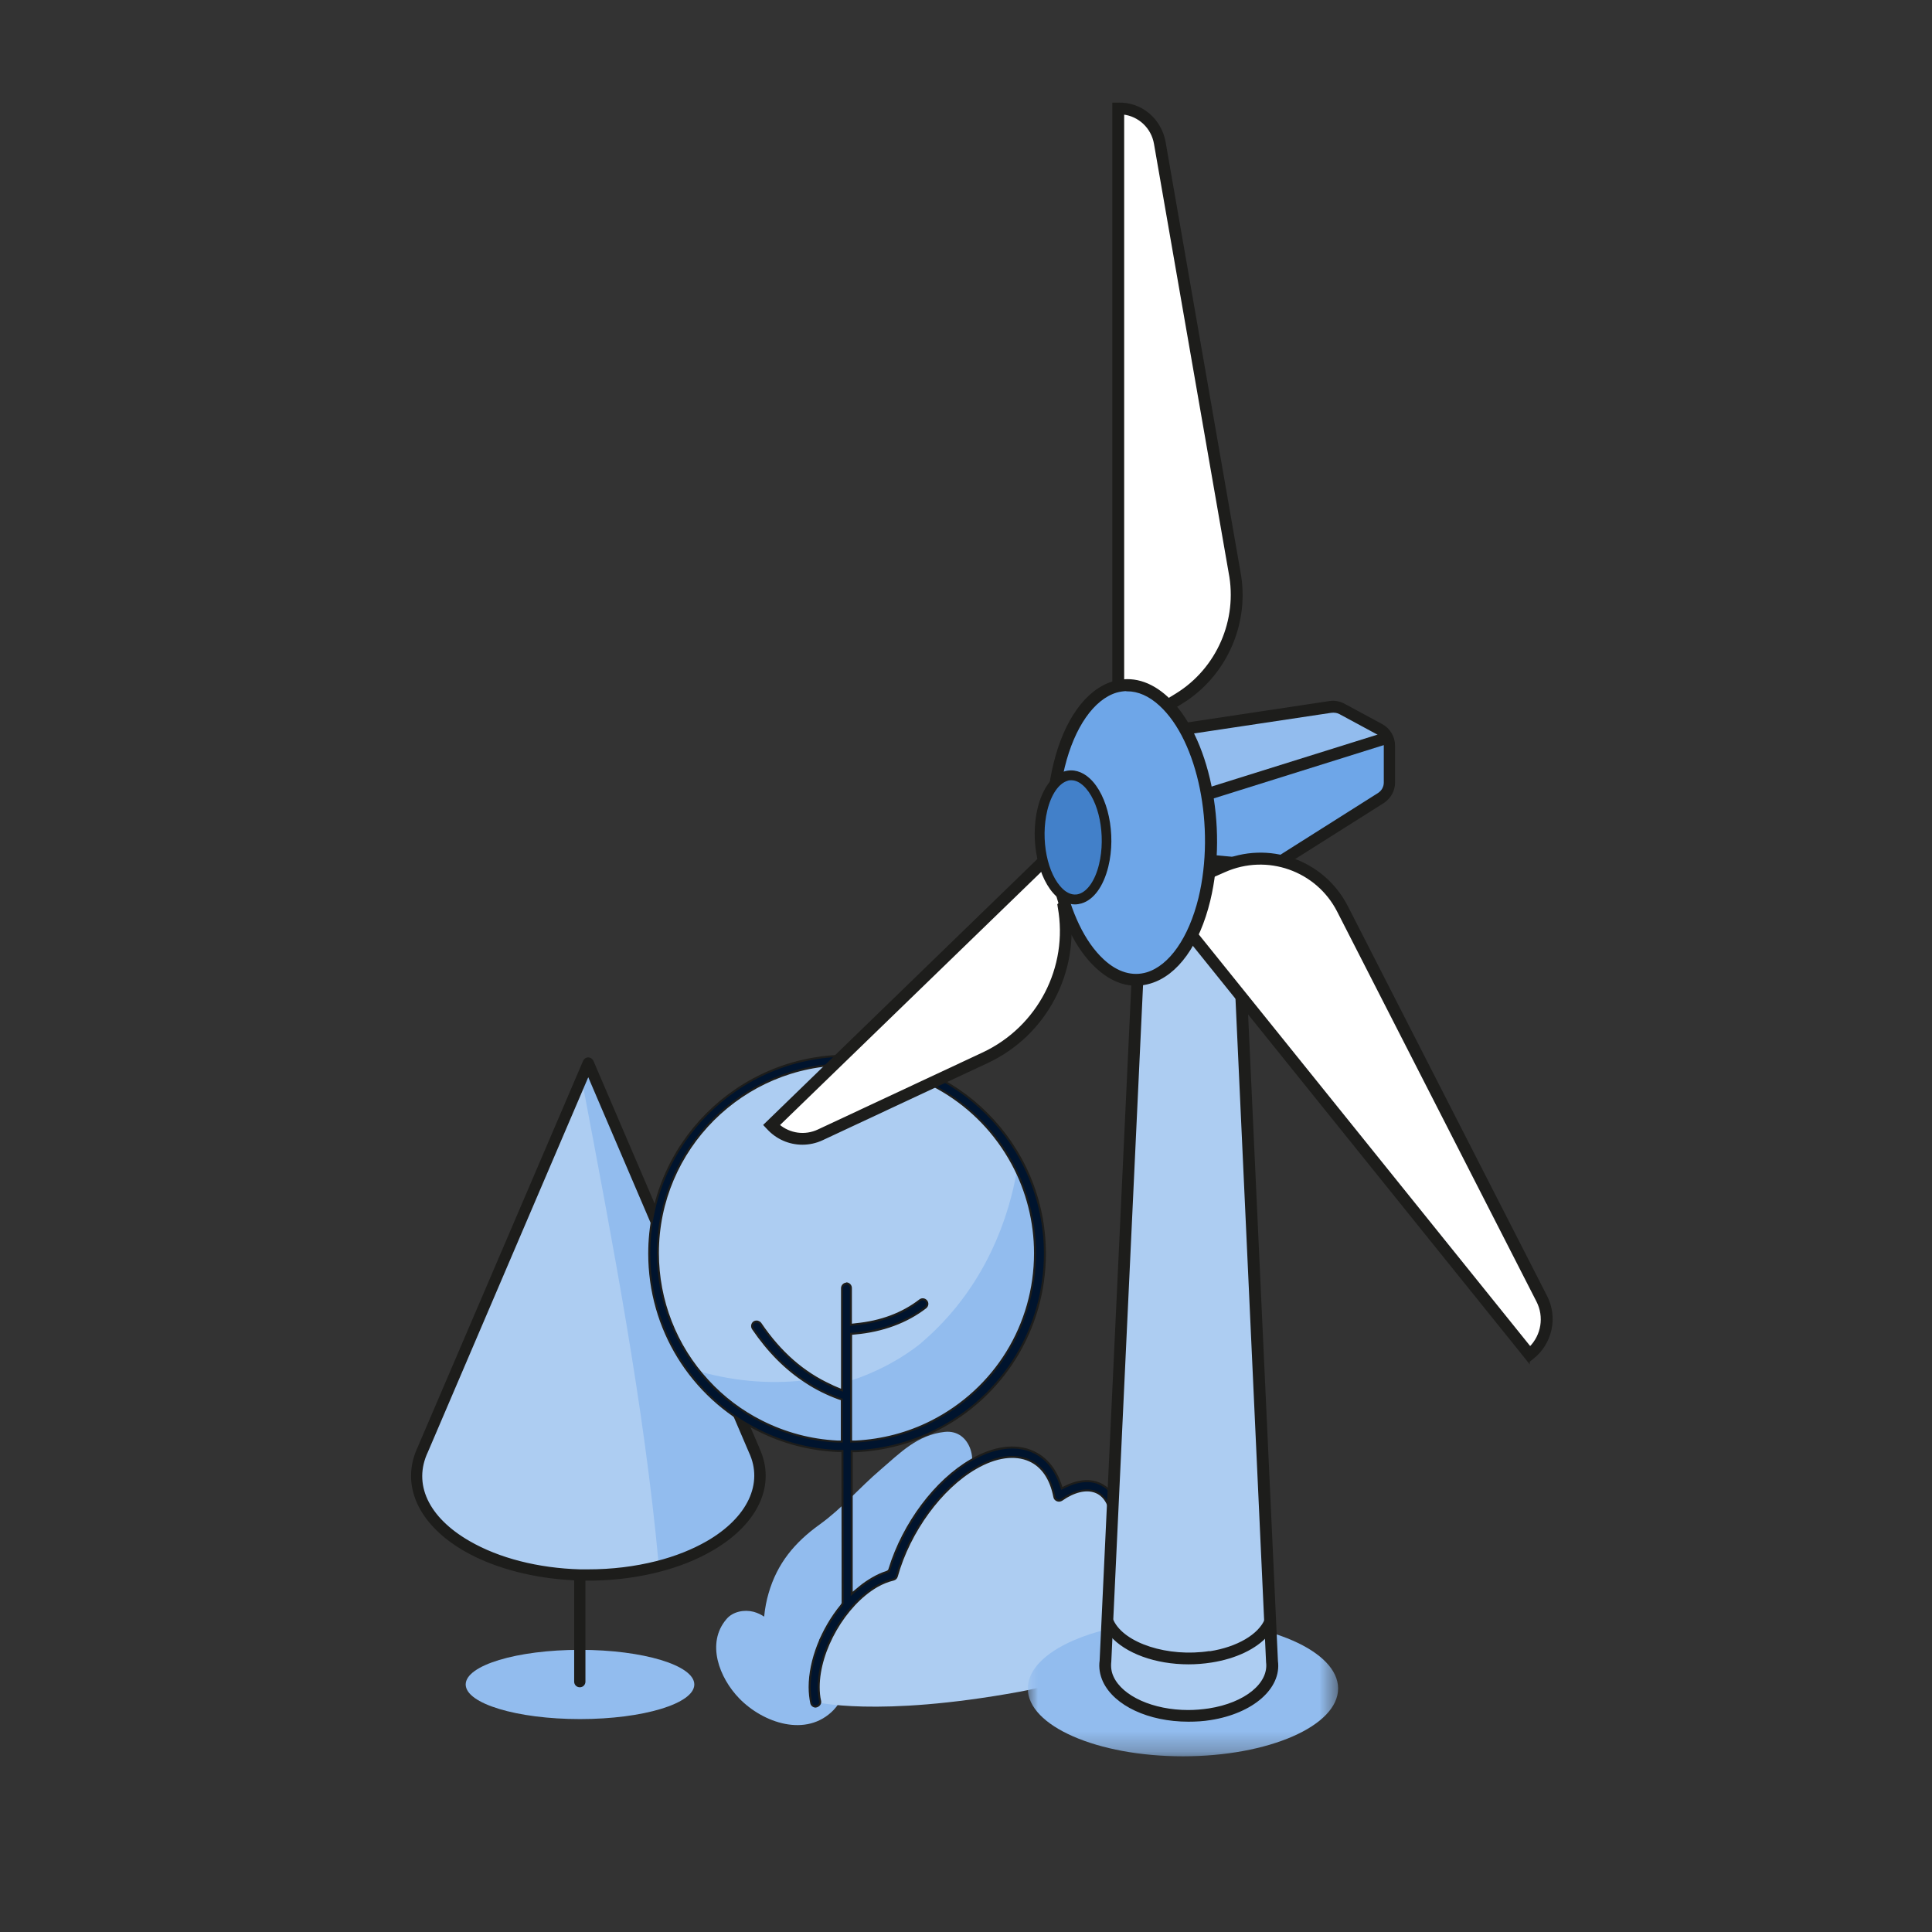
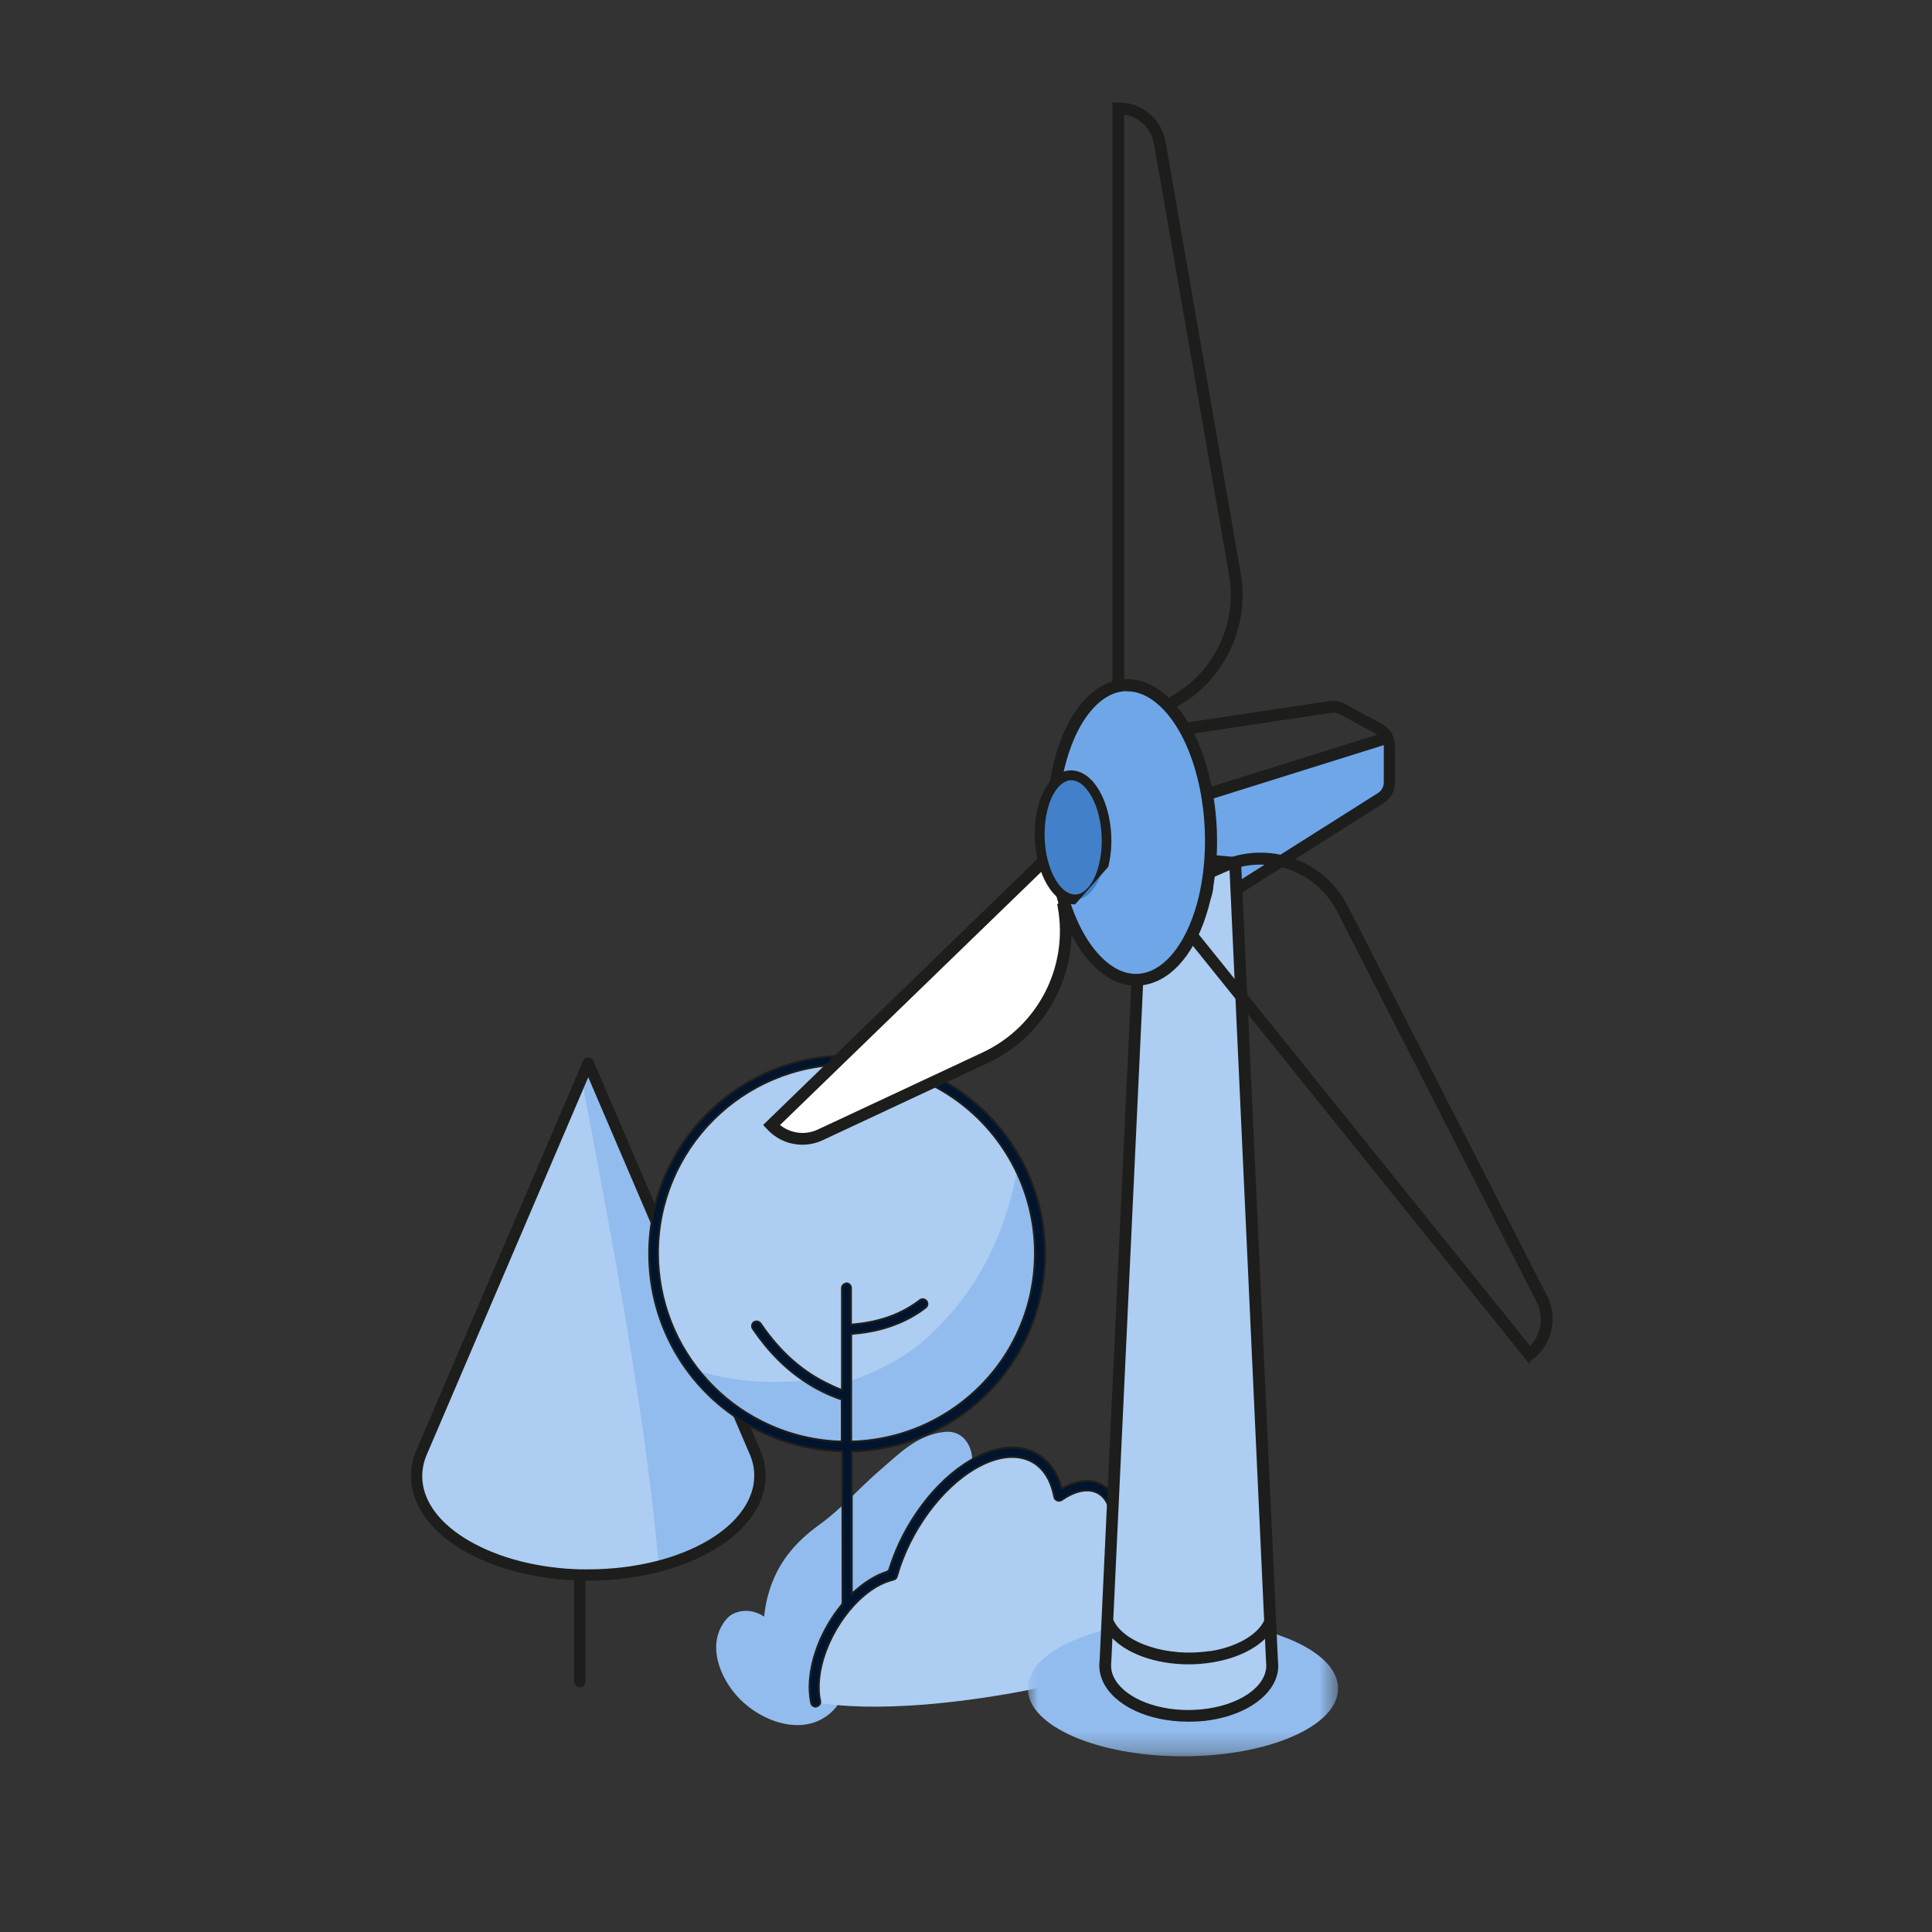
<svg xmlns="http://www.w3.org/2000/svg" id="Ebene_1" viewBox="0 0 96 96">
  <rect x="0" y="0" width="96" height="96" fill="#333333" stroke="none" />
  <defs>
    <mask id="mask" x="51.07" y="80.53" width="15.42" height="6.74" maskUnits="userSpaceOnUse">
      <g id="mask-2">
        <polygon id="path-1" points="51.07 80.53 66.49 80.53 66.49 87.27 51.07 87.27 51.07 80.53" style="fill:#fff; fill-rule:evenodd; stroke-width:0px;" />
      </g>
    </mask>
  </defs>
-   <path id="Fill-2" d="m34.5,83.7c0,.95-2.54,1.72-5.68,1.72s-5.68-.77-5.68-1.72,2.54-1.72,5.68-1.72,5.68.77,5.68,1.72" style="fill:#92bcee; fill-rule:evenodd; stroke-width:0px;" />
  <path id="Fill-4" d="m41.42,84.97c.77-.8.81-2.14,0-2.94-.22-.21-.46-.38-.72-.51.12-.36.56-.57.71-.9.53-1.15,1.2-1.49,2.19-2.19.93-.66,1.68-1.65,2.28-2.62.59-.96,1.35-1.43,2.07-2.23.74-.82.31-2.57-1.01-2.43-1.36.15-2.21,1.04-3.2,1.89-1.03.88-1.91,1.92-3.01,2.71-1.24.89-2.11,1.93-2.54,3.42-.1.34-.18.74-.22,1.16-.15-.1-.31-.18-.52-.24-.46-.12-1.03-.02-1.35.36-1.03,1.2-.35,2.93.63,3.94,1.18,1.22,3.34,1.97,4.69.58" style="fill:#92bcee; fill-rule:evenodd; stroke-width:0px;" />
  <path id="Fill-6" d="m40.47,84.56l.27-2.8s1.19-1.82,1.32-1.9c.13-.08,1.69-1.3,1.69-1.3l.61-.35s.92-2.3.98-2.4c.06-.11,1.69-2.15,1.69-2.15,0,0,1.61-1.36,2.15-1.4.54-.04,1.61-.12,1.77-.08s.81.69.94.79c.13.11.63.94.67,1.09.04.15.71-.04.71-.04l1.04-.15s.54.33.69.46c.15.12.42,1.38.42,1.38l.04.52s3.68,6.28-4.79,7.83c-7.1,1.3-10.2.5-10.2.5" style="fill:#adcdf2; fill-rule:evenodd; stroke-width:0px;" />
  <path id="Fill-8" d="m29.1,53l-8.39,19.8s-.04,5.49,7.99,5.44c8.04-.04,9-4.22,9-4.22l.04-1.18-8.65-19.85Z" style="fill:#adcdf2; fill-rule:evenodd; stroke-width:0px;" />
  <path id="Fill-10" d="m35.33,76.59c1.99-1.14,2.77-2.7,2.08-4.17l-1.67-3.88s-.02-.05-.03-.07c0-.02-.02-.04-.02-.06l-6.51-15.17-.24.56c1.54,8.16,3.05,15.99,3.78,23.82.96-.25,1.85-.59,2.61-1.03" style="fill:#92bcee; fill-rule:evenodd; stroke-width:0px;" />
  <path id="Fill-12" d="m32.62,77.62c-1.07.27-2.21.41-3.39.41-.14,0-.27,0-.41,0-2.09-.06-4.04-.56-5.51-1.41-2.07-1.19-2.86-2.88-2.09-4.5l8.01-18.72,8.03,18.75c.74,1.57-.07,3.29-2.11,4.47-.73.42-1.58.76-2.53,1m5.06-5.65v-.02s-8.24-19.22-8.24-19.22c-.04-.08-.12-.14-.21-.14s-.18.06-.21.14l-8.22,19.2c-.86,1.84.02,3.78,2.28,5.09,1.35.78,3.14,1.29,5.05,1.43l.45.03v5.08c0,.13.1.23.23.23s.23-.1.23-.23v-5.07h.48c2.21-.05,4.29-.57,5.85-1.48,2.27-1.31,3.16-3.25,2.31-5.05" style="fill:#1d1d1b; fill-rule:evenodd; stroke-width:0px;" />
  <path id="Stroke-14" d="m32.62,77.62c-1.07.27-2.21.41-3.39.41-.14,0-.27,0-.41,0-2.09-.06-4.04-.56-5.51-1.41-2.07-1.19-2.86-2.88-2.09-4.5l8.01-18.72,8.03,18.75c.74,1.57-.07,3.29-2.11,4.47-.73.42-1.58.76-2.53,1Zm5.06-5.65v-.02s-8.24-19.22-8.24-19.22c-.04-.08-.12-.14-.21-.14s-.18.06-.21.14l-8.22,19.2c-.86,1.84.02,3.78,2.28,5.09,1.35.78,3.14,1.29,5.05,1.43l.45.03v5.08c0,.13.1.23.23.23s.23-.1.23-.23v-5.07h.48c2.21-.05,4.29-.57,5.85-1.48,2.27-1.31,3.16-3.25,2.31-5.05Z" style="fill:none; stroke:#1d1d1b; stroke-width:.1px;" />
  <path id="Fill-16" d="m51.67,62.25c0,5.28-4.28,9.57-9.56,9.57s-9.57-4.28-9.57-9.57,4.28-9.56,9.57-9.56,9.56,4.28,9.56,9.56" style="fill:#adcdf2; fill-rule:evenodd; stroke-width:0px;" />
  <path id="Fill-18" d="m45.78,66.73c-1.04.83-2.23,1.45-3.49,1.87v3.13c1.41-.06,2.75-.39,3.99-.97,3.37-1.58,5.46-4.74,5.46-8.25,0-1.59-.43-3.09-1.2-4.39-.58,3.3-2.13,6.37-4.77,8.61" style="fill:#92bcee; fill-rule:evenodd; stroke-width:0px;" />
  <path id="Fill-20" d="m39.96,68.59c-1.8.2-3.67.03-5.5-.53.87,1.04,1.92,1.93,3.11,2.59,1.37.77,2.84,1.19,4.38,1.27v-2.24c-.7-.29-1.36-.65-1.98-1.1" style="fill:#92bcee; fill-rule:evenodd; stroke-width:0px;" />
  <path id="Fill-22" d="m42.07,63.78c-.12,0-.23.1-.23.23v5.07l-.31-.13c-.08-.03-.16-.07-.24-.11-1.38-.63-2.52-1.63-3.5-3.07-.03-.05-.09-.08-.15-.1-.06-.01-.12,0-.17.03-.1.07-.13.21-.06.32.77,1.13,1.64,2.01,2.65,2.66.5.33,1.05.6,1.62.81l.15.05v2.09h-.23c-1.33-.07-2.59-.41-3.76-1-1.01-.51-1.91-1.19-2.67-2.02-1.6-1.73-2.48-3.99-2.48-6.35,0-5.17,4.21-9.37,9.37-9.37,3.44,0,6.6,1.89,8.24,4.92.74,1.36,1.13,2.9,1.13,4.46,0,3.56-1.97,6.76-5.15,8.37-1.17.59-2.43.92-3.76.99h-.23s0-5.35,0-5.35l.2-.02c1.36-.12,2.57-.57,3.5-1.29.1-.08.12-.22.04-.32-.08-.1-.22-.12-.32-.04-.87.67-1.94,1.07-3.18,1.19l-.25.03v-1.83c0-.12-.1-.23-.23-.23m12.72,10.02c-.5-.29-1.12-.27-1.8.05l-.23.11-.08-.24c-.26-.74-.72-1.29-1.33-1.57-.86-.4-1.96-.26-3.09.4-1.77,1.02-3.36,3.14-4.06,5.41l-.03.11-.11.04c-.23.07-.47.18-.71.32-.22.13-.45.28-.67.47l-.36.3v-7.09h.21c1.41-.07,2.75-.42,3.99-1.05,3.33-1.68,5.4-5.05,5.4-8.77,0-5.42-4.41-9.83-9.83-9.83s-9.83,4.41-9.83,9.83c0,3.73,2.07,7.09,5.4,8.77,1.24.63,2.58.98,3.99,1.04h.21s.01,7.57.01,7.57l-.06.1c-.98,1.19-1.58,2.75-1.58,4.06,0,.28.03.55.08.79.02.1.11.18.22.18.17-.03.25-.16.22-.28-.05-.21-.07-.44-.07-.69,0-1.84,1.3-4.09,2.89-5.01.28-.16.56-.27.82-.33.08-.02.15-.08.17-.16.62-2.23,2.2-4.39,3.92-5.38,1-.58,1.95-.71,2.68-.38.64.29,1.06.92,1.23,1.81.01.08.07.14.14.17.07.03.15.02.22-.02.08-.05.15-.1.23-.15.62-.36,1.18-.42,1.6-.18.41.24.64.76.64,1.47,0,.09,0,.19-.01.28,0,.06.01.12.05.17.04.05.09.07.16.08.06,0,.12-.01.16-.05.05-.04.07-.09.08-.16,0-.11.01-.22.01-.32,0-.88-.31-1.54-.87-1.86" style="fill:#1d1d1b; fill-rule:evenodd; stroke-width:0px;" />
  <path id="Stroke-24" d="m42.07,63.78c-.12,0-.23.1-.23.23v5.07l-.31-.13c-.08-.03-.16-.07-.24-.11-1.38-.63-2.52-1.63-3.5-3.07-.03-.05-.09-.08-.15-.1-.06-.01-.12,0-.17.03-.1.07-.13.21-.06.32.77,1.13,1.64,2.01,2.65,2.66.5.33,1.05.6,1.62.81l.15.05v2.09h-.23c-1.33-.07-2.59-.41-3.76-1-1.01-.51-1.91-1.19-2.67-2.02-1.6-1.73-2.48-3.99-2.48-6.35,0-5.17,4.21-9.37,9.37-9.37,3.44,0,6.6,1.89,8.24,4.92.74,1.36,1.13,2.9,1.13,4.46,0,3.56-1.97,6.76-5.15,8.37-1.17.59-2.43.92-3.76.99h-.23s0-5.35,0-5.35l.2-.02c1.36-.12,2.57-.57,3.5-1.29.1-.08.12-.22.04-.32-.08-.1-.22-.12-.32-.04-.87.67-1.94,1.07-3.18,1.19l-.25.03v-1.83c0-.12-.1-.23-.23-.23Zm12.72,10.02c-.5-.29-1.12-.27-1.8.05l-.23.11-.08-.24c-.26-.74-.72-1.29-1.33-1.57-.86-.4-1.96-.26-3.09.4-1.77,1.02-3.36,3.14-4.06,5.41l-.03.11-.11.04c-.23.07-.47.18-.71.32-.22.13-.45.28-.67.47l-.36.3v-7.09h.21c1.41-.07,2.75-.42,3.99-1.05,3.33-1.68,5.4-5.05,5.4-8.77,0-5.42-4.41-9.83-9.83-9.83s-9.83,4.41-9.83,9.83c0,3.73,2.07,7.09,5.4,8.77,1.24.63,2.58.98,3.99,1.04h.21s.01,7.57.01,7.57l-.06.1c-.98,1.19-1.58,2.75-1.58,4.06,0,.28.03.55.08.79.02.1.11.18.22.18.17-.03.25-.16.22-.28-.05-.21-.07-.44-.07-.69,0-1.84,1.3-4.09,2.89-5.01.28-.16.56-.27.82-.33.08-.02.15-.08.17-.16.62-2.23,2.2-4.39,3.92-5.38,1-.58,1.95-.71,2.68-.38.64.29,1.06.92,1.23,1.81.01.08.07.14.14.17.07.03.15.02.22-.02.08-.05.15-.1.23-.15.62-.36,1.18-.42,1.6-.18.41.24.64.76.64,1.47,0,.09,0,.19-.01.28,0,.06.01.12.05.17.04.05.09.07.16.08.06,0,.12-.01.16-.05.05-.04.07-.09.08-.16,0-.11.01-.22.01-.32,0-.88-.31-1.54-.87-1.86Z" style="fill:#00142e; stroke:#1d1d1b; stroke-width:.1px;" />
  <g id="Group-28">
    <g style="mask:url(#mask);">
      <path id="Fill-26" d="m66.49,83.9c0,1.86-3.45,3.37-7.71,3.37s-7.71-1.51-7.71-3.37,3.45-3.37,7.71-3.37,7.71,1.51,7.71,3.37" style="fill:#92bcee; fill-rule:evenodd; stroke-width:0px;" />
    </g>
  </g>
-   <path id="Fill-29" d="m68.55,36.23l-1.87-1.01c-.19-.11-.4-.12-.6-.09l-11.76,1.77,4.37,1.83s1.01.45,1.11.91.23,4.48.23,4.48l-.56,1.32,9.17-5.79c.24-.16.41-.43.41-.77v-1.82c0-.34-.19-.66-.49-.82" style="fill:#92bcee; fill-rule:evenodd; stroke-width:0px;" />
  <path id="Fill-31" d="m59.63,39.36c.08.09.15.19.17.28.1.47.23,4.48.23,4.48l-.56,1.32,9.17-5.79c.24-.16.41-.43.41-.77v-1.82c0-.15-.04-.3-.11-.43l-9.31,2.74Z" style="fill:#6ea6e8; fill-rule:evenodd; stroke-width:0px;" />
  <path id="Fill-33" d="m55.22,37.02l3.56,1.49c.19.08,1.13.53,1.25,1.09.1.47.22,4.11.24,4.52,0,.04,0,.07-.02.1l-.25.6,8.51-5.38c.19-.13.3-.33.3-.56v-1.82c0-.25-.14-.49-.36-.61l-1.87-1.01c-.13-.07-.28-.09-.44-.07l-10.91,1.64Zm4.24,8.67c-.06,0-.11-.02-.16-.06-.08-.07-.11-.18-.07-.28l.54-1.27c-.06-1.6-.16-4.06-.23-4.38-.05-.23-.6-.58-.97-.74l-4.36-1.83c-.1-.04-.16-.15-.15-.26.01-.11.1-.19.21-.21l11.76-1.77c.26-.05.52,0,.75.12l1.87,1.01c.38.2.62.6.62,1.04v1.82c0,.39-.19.74-.52.97l-9.18,5.8s-.08.04-.13.04h0Z" style="fill:#1d1d1b; fill-rule:evenodd; stroke-width:0px;" />
  <path id="Stroke-35" d="m55.22,37.02l3.56,1.49c.19.08,1.13.53,1.25,1.09.1.47.22,4.11.24,4.52,0,.04,0,.07-.02.1l-.25.6,8.51-5.38c.19-.13.3-.33.3-.56v-1.82c0-.25-.14-.49-.36-.61l-1.87-1.01c-.13-.07-.28-.09-.44-.07l-10.91,1.64Zm4.24,8.67c-.06,0-.11-.02-.16-.06-.08-.07-.11-.18-.07-.28l.54-1.27c-.06-1.6-.16-4.06-.23-4.38-.05-.23-.6-.58-.97-.74l-4.36-1.83c-.1-.04-.16-.15-.15-.26.01-.11.1-.19.21-.21l11.76-1.77c.26-.05.52,0,.75.12l1.87,1.01c.38.2.62.6.62,1.04v1.82c0,.39-.19.74-.52.97l-9.18,5.8s-.08.04-.13.04Z" style="fill:none; stroke:#1d1d1b; stroke-width:.1px;" />
  <polygon id="Fill-37" points="59.86 39.76 59.71 39.29 68.91 36.41 69.05 36.88 59.86 39.76" style="fill:#1d1d1b; fill-rule:evenodd; stroke-width:0px;" />
  <polygon id="Stroke-39" points="59.86 39.76 59.71 39.29 68.91 36.41 69.05 36.88 59.86 39.76" style="fill:none; stroke:#1d1d1b; stroke-width:.1px;" />
  <path id="Fill-41" d="m61.38,42.88l1.83,39.67c.16,1.22-1.14,2.32-3.09,2.62-.36.06-.72.08-1.07.08-1.82,0-3.46-.71-3.98-1.82-.13-.29-.18-.59-.14-.89l1.88-40.05v-.04s4.57.43,4.57.43Z" style="fill:#adcdf2; fill-rule:evenodd; stroke-width:0px;" />
  <path id="Fill-43" d="m57.04,42.72l-1.87,39.84c-.03.27,0,.53.12.78.46.99,2,1.68,3.75,1.68.35,0,.69-.03,1.03-.08,1.81-.28,3.03-1.27,2.89-2.35l-1.82-39.48-4.1-.38Zm2.01,42.78c-1.97,0-3.65-.79-4.2-1.96-.15-.33-.21-.68-.16-1.02l1.88-40.1.03-.23,5.01.47,1.84,39.88c.18,1.33-1.21,2.55-3.3,2.88-.36.06-.73.08-1.1.08h0Z" style="fill:#1d1d1b; fill-rule:evenodd; stroke-width:0px;" />
  <path id="Stroke-45" d="m57.04,42.72l-1.87,39.84c-.03.27,0,.53.12.78.46.99,2,1.68,3.75,1.68.35,0,.69-.03,1.03-.08,1.81-.28,3.03-1.27,2.89-2.35l-1.82-39.48-4.1-.38Zm2.01,42.78c-1.97,0-3.65-.79-4.2-1.96-.15-.33-.21-.68-.16-1.02l1.88-40.1.03-.23,5.01.47,1.84,39.88c.18,1.33-1.21,2.55-3.3,2.88-.36.06-.73.08-1.1.08Z" style="fill:none; stroke:#1d1d1b; stroke-width:.1px;" />
  <path id="Fill-47" d="m60.1,82.04c-2.06.32-4.24-.39-4.77-1.53-.02-.03-.04-.06-.06-.08l-.11.85c.76.88,2.26,1.42,3.9,1.42.37,0,.76-.03,1.14-.09,1.22-.19,2.23-.68,2.8-1.33l-.12-.88s-.02.03-.03.05c-.31.76-1.38,1.39-2.74,1.6" style="fill:#1d1d1b; fill-rule:evenodd; stroke-width:0px;" />
  <path id="Fill-49" d="m53.72,43.7l3.41,1.84c1.27.68,2.81-.23,2.81-1.68v-3.29c0-.7-.39-1.35-1-1.68l-3.41-1.84c-1.27-.68-2.81.24-2.81,1.68v3.29c0,.7.38,1.35,1,1.68" style="fill:#fff; fill-rule:evenodd; stroke-width:0px;" />
  <path id="Fill-51" d="m54.63,37.17c-.28,0-.55.07-.8.22-.47.28-.76.78-.76,1.34v3.29c0,.57.31,1.1.82,1.37l3.41,1.84c.49.26,1.06.25,1.54-.03.48-.28.76-.78.76-1.34v-3.29c0-.57-.31-1.1-.82-1.37l-3.41-1.84c-.23-.13-.49-.19-.74-.19m3.42,8.95c-.37,0-.73-.09-1.07-.27l-3.41-1.84c-.73-.39-1.19-1.15-1.19-1.99v-3.29c0-.8.41-1.53,1.1-1.94.69-.41,1.52-.43,2.22-.05l3.41,1.84c.73.39,1.19,1.15,1.19,1.99v3.29c0,.8-.41,1.53-1.1,1.94-.36.21-.76.32-1.15.32" style="fill:#1d1d1b; fill-rule:evenodd; stroke-width:0px;" />
-   <path id="Fill-53" d="m57.91,42.2l-2.34.11V5.39c1.02-.01,1.89.72,2.06,1.72l3.71,21.3c.49,2.47-.61,4.98-2.75,6.3l-.68.42v7.07Z" style="fill:#fff; fill-rule:evenodd; stroke-width:0px;" />
  <path id="Fill-55" d="m55.81,5.64v36.41l1.85-.09v-6.97l.8-.49c2.04-1.26,3.1-3.69,2.64-6.05l-3.71-21.31c-.14-.81-.79-1.41-1.58-1.5h0Zm-.49,36.92V5.15h.24c1.15-.04,2.11.79,2.31,1.92l3.71,21.3c.5,2.55-.65,5.19-2.86,6.55l-.57.35v7.17l-2.83.13Z" style="fill:#1d1d1b; fill-rule:evenodd; stroke-width:0px;" />
  <path id="Stroke-57" d="m55.81,5.64v36.41l1.85-.09v-6.97l.8-.49c2.04-1.26,3.1-3.69,2.64-6.05l-3.71-21.31c-.14-.81-.79-1.41-1.58-1.5Zm-.49,36.92V5.15h.24c1.15-.04,2.11.79,2.31,1.92l3.71,21.3c.5,2.55-.65,5.19-2.86,6.55l-.57.35v7.17l-2.83.13Z" style="fill:none; stroke:#1d1d1b; stroke-width:.1px;" />
-   <path id="Fill-59" d="m76,67.3l-21.58-26.8,2-1.84,3.76,4.67.58-.26c2.23-1,4.85-.07,5.96,2.1l9.89,19.37c.49.95.23,2.11-.61,2.77" style="fill:#fff; fill-rule:evenodd; stroke-width:0px;" />
  <path id="Fill-61" d="m54.75,40.53l21.28,26.43c.6-.6.76-1.53.36-2.31l-9.9-19.37c-1.05-2.06-3.53-2.93-5.64-1.99l-.75.33-3.71-4.61-1.64,1.51Zm21.21,27.12l-.15-.19-21.72-26.98,2.36-2.18,3.8,4.72.41-.18c2.35-1.05,5.1-.08,6.27,2.21l9.9,19.37c.54,1.05.25,2.34-.68,3.07l-.19.15Z" style="fill:#1d1d1b; fill-rule:evenodd; stroke-width:0px;" />
  <path id="Stroke-63" d="m54.75,40.53l21.28,26.43c.6-.6.76-1.53.36-2.31l-9.9-19.37c-1.05-2.06-3.53-2.93-5.64-1.99l-.75.33-3.71-4.61-1.64,1.51Zm21.21,27.12l-.15-.19-21.72-26.98,2.36-2.18,3.8,4.72.41-.18c2.35-1.05,5.1-.08,6.27,2.21l9.9,19.37c.54,1.05.25,2.34-.68,3.07l-.19.15Z" style="fill:none; stroke:#1d1d1b; stroke-width:.1px;" />
  <path id="Fill-65" d="m38.33,55.91h0l17.93-17.38,1.6,1.65-5.01,4.86c.55,3.1-1.05,6.18-3.9,7.52l-8.19,3.83c-.83.39-1.81.19-2.42-.48" style="fill:#fff; fill-rule:evenodd; stroke-width:0px;" />
  <path id="Fill-67" d="m38.69,55.91c.55.46,1.31.57,1.97.26l8.19-3.83c2.75-1.29,4.3-4.27,3.76-7.26l-.02-.13,4.93-4.78-1.26-1.3-17.57,17.03Zm1.18.92c-.64,0-1.26-.26-1.72-.76l-.16-.17,18.27-17.72,1.94,2.01-5.09,4.94c.5,3.16-1.15,6.3-4.06,7.65l-8.19,3.83c-.32.15-.66.22-.99.22h0Z" style="fill:#1d1d1b; fill-rule:evenodd; stroke-width:0px;" />
  <path id="Stroke-69" d="m38.69,55.91c.55.46,1.31.57,1.97.26l8.19-3.83c2.75-1.29,4.3-4.27,3.76-7.26l-.02-.13,4.93-4.78-1.26-1.3-17.57,17.03Zm1.18.92c-.64,0-1.26-.26-1.72-.76l-.16-.17,18.27-17.72,1.94,2.01-5.09,4.94c.5,3.16-1.15,6.3-4.06,7.65l-8.19,3.83c-.32.15-.66.22-.99.22Z" style="fill:none; stroke:#1d1d1b; stroke-width:.1px;" />
  <path id="Fill-71" d="m59.84,44.69c-.88,3.6-3.2,5.04-5.19,3.2-1.99-1.83-2.9-6.24-2.02-9.84.88-3.6,3.2-5.04,5.19-3.2,1.99,1.83,2.9,6.24,2.02,9.84" style="fill:#6ea6e8; fill-rule:evenodd; stroke-width:0px;" />
  <path id="Fill-73" d="m56.01,34.29c-.18,0-.37.03-.55.08-1.14.35-2.11,1.74-2.6,3.73-.85,3.52.02,7.83,1.95,9.61.7.65,1.46.87,2.19.65,1.14-.35,2.11-1.74,2.6-3.73.85-3.52-.02-7.83-1.95-9.6-.53-.49-1.09-.73-1.64-.73m.44,14.64c-.67,0-1.34-.29-1.96-.87-2.05-1.88-2.99-6.41-2.1-10.08.53-2.19,1.6-3.68,2.93-4.08.91-.27,1.83-.01,2.67.76,2.05,1.88,2.99,6.4,2.1,10.08-.53,2.19-1.6,3.68-2.93,4.08-.23.07-.47.11-.7.11" style="fill:#1d1d1b; fill-rule:evenodd; stroke-width:0px;" />
  <path id="Stroke-75" d="m56.01,34.29c-.18,0-.37.03-.55.08-1.14.35-2.11,1.74-2.6,3.73-.85,3.52.02,7.83,1.95,9.61.7.65,1.46.87,2.19.65,1.14-.35,2.11-1.74,2.6-3.73.85-3.52-.02-7.83-1.95-9.6-.53-.49-1.09-.73-1.64-.73Zm.44,14.64c-.67,0-1.34-.29-1.96-.87-2.05-1.88-2.99-6.41-2.1-10.08.53-2.19,1.6-3.68,2.93-4.08.91-.27,1.83-.01,2.67.76,2.05,1.88,2.99,6.4,2.1,10.08-.53,2.19-1.6,3.68-2.93,4.08-.23.07-.47.11-.7.11Z" style="fill:none; stroke:#1d1d1b; stroke-width:.1px;" />
  <path id="Fill-77" d="m54.84,43.02c-.37,1.52-1.35,2.12-2.19,1.35-.84-.77-1.22-2.63-.85-4.15.37-1.52,1.35-2.12,2.19-1.35.84.77,1.22,2.63.85,4.15" style="fill:#4280c9; fill-rule:evenodd; stroke-width:0px;" />
-   <path id="Fill-79" d="m53.23,38.77c-.06,0-.12,0-.19.03-.43.13-.81.68-1,1.47-.35,1.44,0,3.19.78,3.91.18.17.47.34.79.24.43-.13.81-.68,1-1.47h0c.35-1.44,0-3.19-.78-3.91-.14-.13-.35-.27-.6-.27h0Zm.19,6.17c-.32,0-.64-.14-.93-.4-.91-.84-1.32-2.77-.93-4.39.24-.97.72-1.64,1.33-1.82.43-.13.88,0,1.26.35.91.84,1.32,2.77.92,4.39h0c-.24.97-.72,1.64-1.33,1.82-.11.03-.22.05-.33.05h0Z" style="fill:#1d1d1b; fill-rule:evenodd; stroke-width:0px;" />
+   <path id="Fill-79" d="m53.23,38.77c-.06,0-.12,0-.19.03-.43.13-.81.68-1,1.47-.35,1.44,0,3.19.78,3.91.18.17.47.34.79.24.43-.13.81-.68,1-1.47h0c.35-1.44,0-3.19-.78-3.91-.14-.13-.35-.27-.6-.27h0Zm.19,6.17c-.32,0-.64-.14-.93-.4-.91-.84-1.32-2.77-.93-4.39.24-.97.72-1.64,1.33-1.82.43-.13.88,0,1.26.35.91.84,1.32,2.77.92,4.39h0h0Z" style="fill:#1d1d1b; fill-rule:evenodd; stroke-width:0px;" />
</svg>